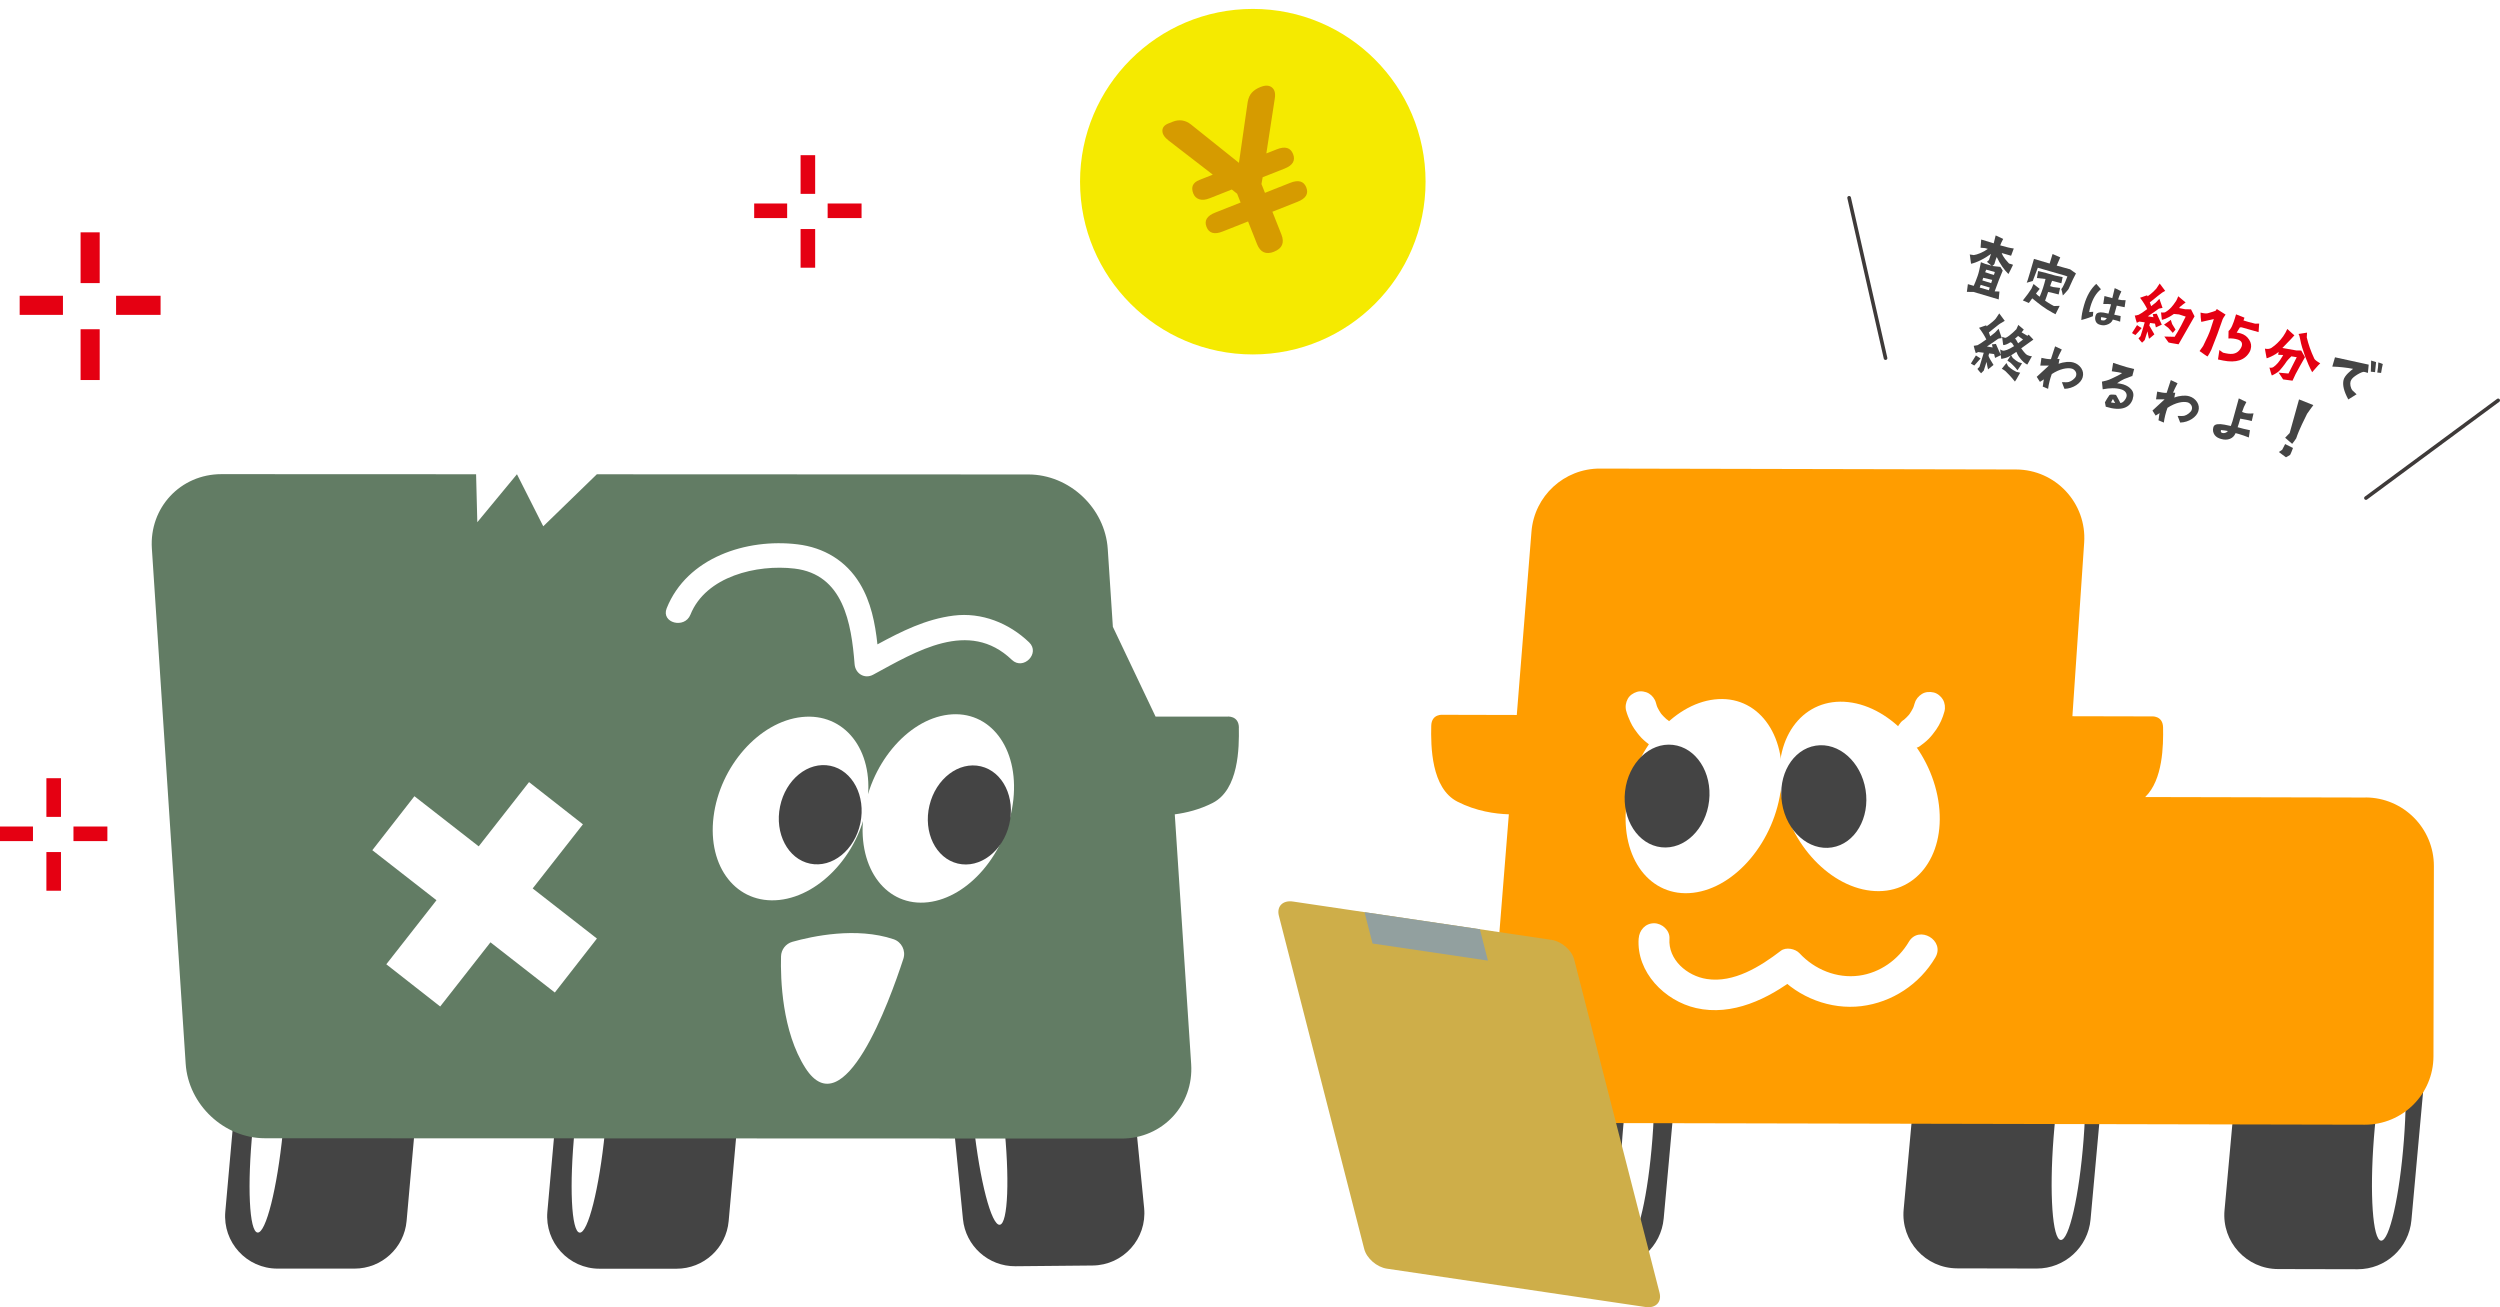
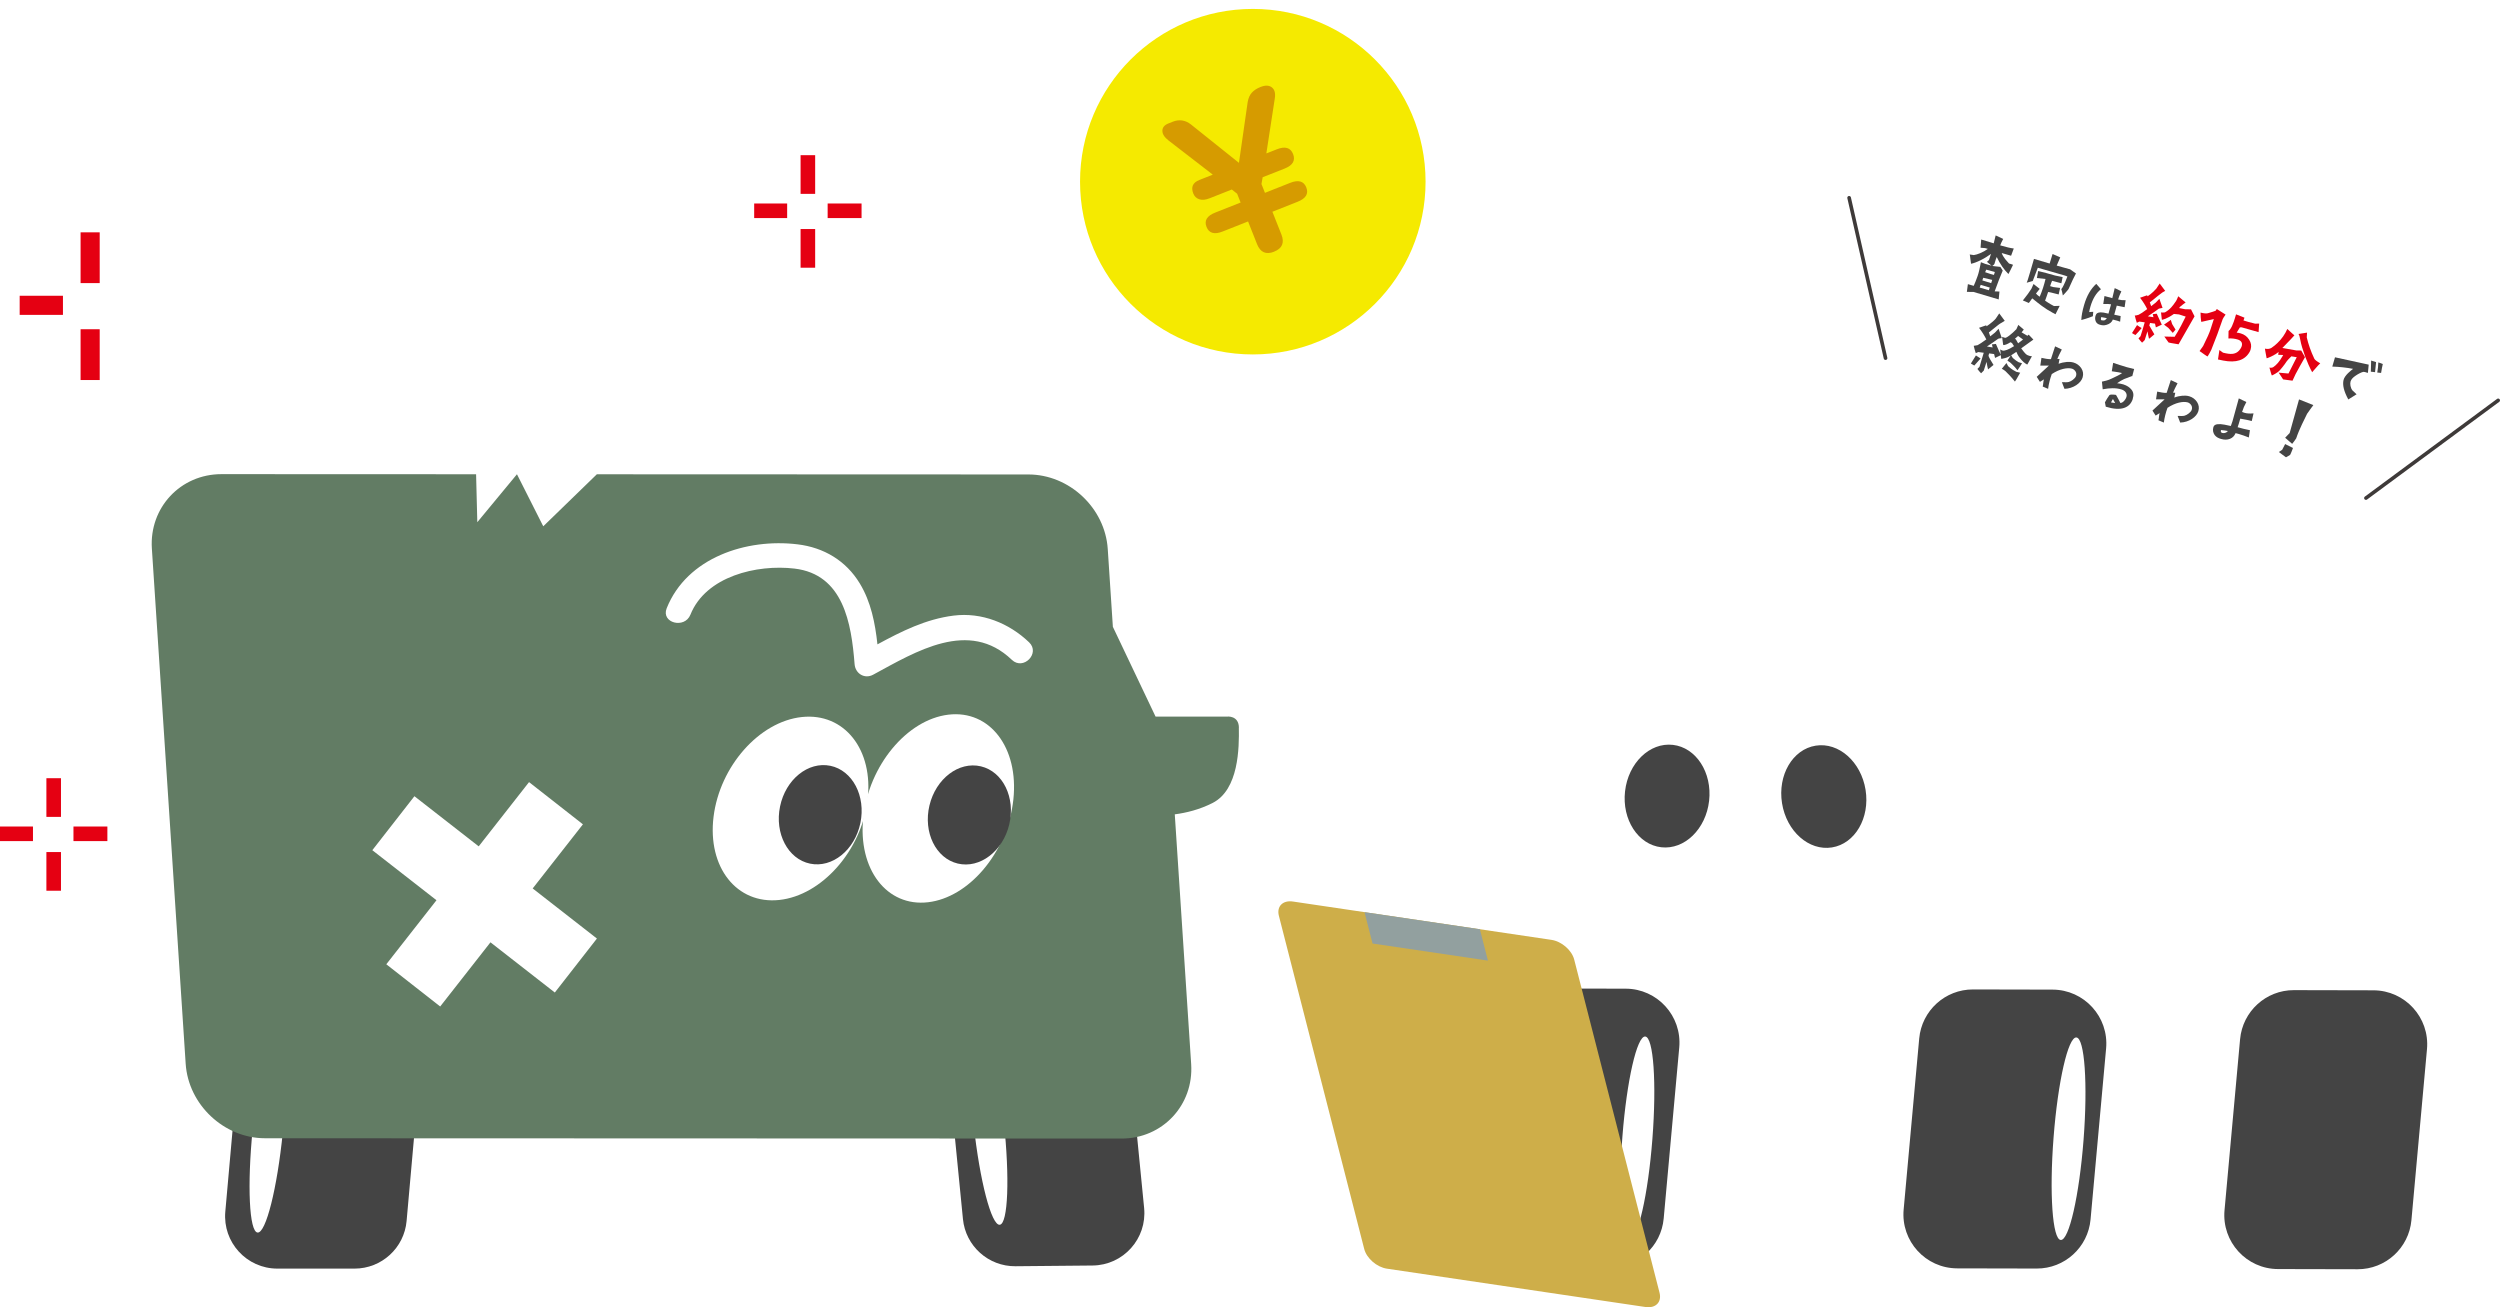
<svg xmlns="http://www.w3.org/2000/svg" id="_レイヤー_2" data-name="レイヤー_2" viewBox="0 0 718.03 375.45">
  <defs>
    <style>
      .cls-1 {
        fill: #92a09f;
      }

      .cls-2 {
        fill: #f5ea00;
        filter: url(#drop-shadow-1);
      }

      .cls-3 {
        stroke: #3e3a39;
        stroke-linecap: round;
        stroke-width: 1.05px;
      }

      .cls-3, .cls-4, .cls-5 {
        fill: none;
        stroke-miterlimit: 10;
      }

      .cls-6 {
        fill: #fff;
      }

      .cls-7 {
        fill: #ff9d00;
      }

      .cls-8 {
        fill: #627c64;
      }

      .cls-9 {
        fill: #444;
      }

      .cls-10 {
        fill: #ceae49;
      }

      .cls-11 {
        fill: #d69b00;
      }

      .cls-4 {
        stroke-width: 5.49px;
      }

      .cls-4, .cls-5 {
        stroke: #e50012;
      }

      .cls-12 {
        fill: #e50012;
      }

      .cls-5 {
        stroke-width: 4.19px;
      }
    </style>
    <filter id="drop-shadow-1" filterUnits="userSpaceOnUse">
      <feOffset dx="3.82" dy="2.54" />
      <feGaussianBlur result="blur" stdDeviation="0" />
      <feFlood flood-color="#d89f00" flood-opacity="1" />
      <feComposite in2="blur" operator="in" />
      <feComposite in="SourceGraphic" />
    </filter>
  </defs>
  <g id="_レイヤー_3" data-name="レイヤー_3">
    <g>
      <g>
        <g>
          <path class="cls-9" d="M565.73,73.09c.36.06.74.13,1.17.17.52-.06,1.12-.26,1.84-.55.83-.34,1.56-.76,2.18-1.23l-.75-.22c-.12-.03-.55-.06-1.33-.11l.18-2.36,3.6,1.09.56-2.27,2.16,1.01c-.46.87-.75,1.48-.85,1.85,1.66.48,2.95.8,3.89.9l-.77,2.08-2.69-.78c.17.55.51,1.13,1,1.76.39.41.74.83,1.1,1.26.39.09.78.21,1.15.36-.41.89-.86,1.78-1.32,2.65-.53-.49-1.12-1.21-1.76-2.1-.65-.94-1.19-1.88-1.6-2.79-.09.23-.17.43-.26.66-.12.32-.24.77-.41,1.35-.03.12-.23.29-.6.56.15.05.93.12,2.31.27l.68,1.06c-.7,1.62-1.47,3.62-2.31,5.97.21,0,.66.03,1.37.06l-.22,2.26-7.22-2.15c-.08-.02-.71-.02-1.92-.02l.29-2.22,1.68.49c.34-.74.7-1.68,1.12-2.84.09-.23.15-.46.23-.73.17-.6.34-1.31.49-2.12.14-.69.21-1.07.22-1.11.4.14.83.31,1.24.49l1.82.51c-.91-.75-1.37-1.13-1.33-1.12s.15-.08.33-.26c.11-.09.2-.17.26-.24.29-.79.48-1.37.58-1.76-.86.63-1.83,1.25-2.93,1.79-1.11.56-2.04.89-2.8,1.05,0,0-.06-.44-.18-1.33-.1-.87-.16-1.32-.2-1.34ZM571.48,82.59l-2.6-.78-.29.78,2.63.77.26-.76ZM568.94,75.31h-.02s0-.02.02,0ZM572.2,80.39c-.56-.16-1.43-.35-2.59-.61-.06.19-.15.46-.26.76.86.27,1.71.54,2.54.78l.31-.94ZM570.46,77.45c-.09.23-.18.47-.3.73,1.29.46,2.12.7,2.52.78l.26-.83c-1.45-.42-2.28-.66-2.48-.68Z" />
          <path class="cls-9" d="M585.84,82.96l-1.08,1.34c.28.27.32.43,1.07.92.73-1.7,1.24-3.33,1.67-5.09-.26-.05-1.09-.15-2.48-.28l.36-2.01c1.38.32,2.99.75,4.84,1.29.02,0,.75.16,2.2.45l-.37,1.78-2.66-.71c-.14.27-.33.78-.57,1.53l.93.27s.67.09,1.94.25l-.42,1.87-2.13-.54c-.31-.07-.61-.14-.9-.16-.23.71-.51,1.55-.87,2.49.57.35,1.13.81,2.55,1.54l1.65-.06s-1.18,2.32-1.21,2.42c0,0-1.53-.8-2.43-1.38-2.09-1.32-3.98-3.03-4.25-3.19l-.97,1.33c-1.09-.44-1.65-.67-1.72-.73,1.14-1.41,1.95-2.53,2.45-3.35.11-.22.32-.68.61-1.37l1.79,1.4ZM583.81,80.71c-1.1.33-1.68.5-1.71.49.05-.03.4-1.08,1.01-3.17.6-1.98.93-3.12,1.07-3.67l4.5,1.33c.27-.84.55-1.75.84-2.73l2.21.96-1.02,2.36,3.76,1.05v-.04s.59.44,1.77,1.25c-.48.87-1.17,2.28-2.12,4.46-.05.11-.33.43-.81.98-.49.55-.77.85-.84.87-.11-.64-.26-1.25-.44-1.8.24-.31.46-.64.64-1.05.18-.39.36-.8.56-1.2.16-.33.34-.8.55-1.39-.38-.15-.58-.23-.62-.24-1.41-.41-3.88-1.13-7.87-2.27l-1.47,3.83Z" />
          <path class="cls-9" d="M603.42,83.07c-1.35,1.05-2.36,2.71-3.02,4.97-.2.68-.31,1.21-.36,1.59.38-.01.77-.05,1.16-.08-.05.3-.07.73-.1,1.27-.63.23-1.59.65-3.32,1.09.03-1.17.3-2.6.81-4.36.75-2.59,1.91-4.6,3.48-6.03l1.35,1.55ZM608.94,92.4c-.25-.09-.53-.2-.84-.29-.33-.1-.84-.22-1.27-.33-.23.71-.91,1.26-1.78,1.51-.76.22-1.25.18-2-.04-.54-.16-.93-.48-1.13-.96-.2-.48-.23-1.01-.07-1.57.23-.79.68-.97,1.51-1.01.36-.02,1.11.09,2.22.37.21-.72.53-1.82.74-2.68-.47-.1-1.22-.13-2.24-.09l.35-2.29c.77.23,1.53.44,2.25.61l.69-2.88c.49.19,1.04.47,1.91.93-.44.86-.77,1.79-.93,2.33.58.11.99.19,1.04.18.38,0,.75.03,1.12.03l-.29,2.01-2.26-.45c-.38,1.46-.7,2.54-.72,2.6.41.1,1.1.26,1.84.39l-.15,1.59ZM605.12,91.39c-.26-.05-1.1-.26-1.63-.31-.12.42-.11.87.09.91,1.01.19,1.13-.15,1.54-.6Z" />
          <path class="cls-12" d="M613.78,93.37c.43.32.88.59,1.33.85-.55.68-1.15,1.34-1.78,2-.33-.16-.68-.34-.99-.56l1.44-2.28ZM617.51,92.78l-.21.71c.5.86.99,1.71,1.46,2.54-1.01.88-1.54,1.31-1.54,1.27-.13-.5-.28-1.21-.44-2.14l-.78,2.48c-.02.06-.26.32-.77.78-.37-.38-.71-.79-1.04-1.25.2-.17.4-.37.6-.62.34-1.01.68-2.19,1.2-3.97l-1.55-.22c-.35.19-.59.31-.73.33,0,.02-.11-.33-.32-1.06-.07-.33-.16-.67-.26-1.04.17.07.52,0,1.08-.17.51-.23,1.33-.76,2.49-1.64-.5-1.03-1.17-2.1-2.05-3.26l2.03-.71.13.29c.26-.16.52-.35.79-.57.66-.52,1.09-.94,1.71-1.62l.98-1.48,1.58,2.12c-.62.32-.95.54-1.02.61,0,0-.26.18-1.11.85-.91.76-1.68,1.38-2.29,1.83.14.38.28.75.39,1.1.26-.17.7-.53,1.33-1.04l1.03-1.08.91,2.61c-.62.11-.97.18-1.05.22-.77.57-1.83,1.31-3.18,2.2l1.62.26-.21-.88,1.15-.13,1.45,3.15c-.14.06-.72.31-1.7.78l-.25-1.08-1.43-.19ZM622.81,98.33s-.42-.56-1.19-1.67c1.97.07,2.95.08,2.96.07.01-.04,1.23-1.76,3.18-5.8-1.29-.4-1.92-.6-1.92-.62-.17,0-1.47-.14-1.47-.14-2.04,1.46-3.42,1.73-3.46,1.67,0,0-.19-1.73-.24-2.12.12.08,1.01.06,1.16-.02.68-.39,1.28-.86,1.8-1.44.36-.38.82-1,1.37-1.82.14-.19.33-.64.62-1.35l2.12,1.79c-.44.29-.99.72-1.62,1.25-.07.1-.14.21-.25.35l1.73.34s.54.01,1.69.03l1.01,2.01-4.59,8.03c-1.88-.3-2.86-.48-2.9-.55ZM624.05,95.61l-1.28-1.44c-.43-.31-1.24-.93-1.24-.93,0,0,2.01-1.36,1.95-1.38l.38,1.2c.55.92.91,1.54.98,1.61l-.8.94Z" />
          <path class="cls-12" d="M632.02,89.78c.98.24,1.67.3,2.08.19,1.12-.32,1.86-.55,2.24-.71l.36-.5,2.51,1.59c-.51.73-.78,1.18-.81,1.27-.94,2.81-2.04,5.76-3.29,8.85-.03.12-.21.44-.52,1-.35.61-.54.91-.58.92-.24-.11-.93-.61-2.27-1.56.71-.99,1.04-1.48,1.03-1.46,1.1-2.19,1.83-3.83,2.16-4.9l.91-2.84c-1.58.38-2.77.66-3.57.82-.06,0-.12-.43-.2-1.32-.05-.9-.07-1.34-.05-1.35Z" />
          <path class="cls-12" d="M647.62,92.96l1.24-.02-.17,2.45c-3.23-.92-4.86-1.38-4.88-1.38l-.49.02c-.33.57-.63,1.07-.92,1.51.32.05.47.05.47.05,0,0,.08.02.24.05.15.04.31.07.47.12,1.02.3,1.82.89,2.39,1.79.58.88.73,1.81.45,2.77-.07.25-.17.52-.31.77-1.36,2.37-3.87,3.19-7.56,2.47l-1.52-.32.41-2.71c.66.48,1,.73,1.04.76,1.17.3,2.06.41,2.67.34,1.1-.1,1.94-.69,2.51-1.76.08-.14.14-.27.19-.43.27-.93-.09-1.56-1.08-1.91-.88-.28-1.8-.38-2.74-.32l.04-2.15c.24-.16.64-.63,1.01-1.45.16-.35.32-.73.47-1.18.21-.57.42-1.3.67-2.15l2.41.95c-.04.14-.2.7-.28.8.86.29,1.96.59,3.28.91Z" />
          <path class="cls-12" d="M660.93,100.66l1.09,1.93-1.37,2.41c-1.03,1.8-1.76,3.24-2.21,4.34-.49-.06-1.39-.2-2.7-.37l-1.28-1.94c1.87.19,2.81.27,2.82.25l2.37-4.68-1.54-.26c-.77.76-1.22,1.24-1.35,1.45-.31.48-.73,1.07-1.31,1.78-.24.26-.48.55-.71.84-.23.27-.65.59-1.28.95-.6.35-.94.5-.99.45-.05-.1-.28-.84-.67-2.25.13.06.31.07.55.06.24-.03.42-.09.53-.16.93-.59,1.82-1.63,2.67-3.12.07-.1.15-.23.2-.38-.16-.03-.64-.04-1.43-.06l.13-.86-.06.07c-.46.43-1.17.85-2.1,1.3-.83.39-1.27.53-1.29.46-.34-1.84-.52-2.75-.48-2.74.75.17,1.35.1,1.86-.21.62-.41,1.18-.87,1.7-1.37,1.28-1.22,2.22-2.58,2.86-4.07,1.25,1.16,1.94,1.76,2.04,1.83-.05.11-1.2,1.33-3.45,3.63l4.05.72s.44,0,1.34.01ZM664.69,103.01c.15.34.74.78,1.71,1.34-.06-.02-.83.83-2.32,2.55-.71-1.32-1.38-2.83-2.04-4.58-.66-1.83-1.13-3.39-1.37-4.72-.13-.84-.31-1.39-.52-1.68.84-.13,1.65-.25,2.46-.39l-.08,1.36c.44,1.93,1.15,3.98,2.16,6.12Z" />
          <path class="cls-9" d="M678.77,106.8c-.66.16-1.52.62-2.21,1.1-.81.54-1.28,1.09-1.45,1.65-.2.7-.04,1.87.56,2.6.11.14,1.17,1.09,1.17,1.09l-2.38,1.49c-1.29-2.39-1.7-4.16-1.37-5.58.32-1.38,2.19-2.78,2.74-3.21-1.96-.38-3.96-.59-5.97-.65l.78-2.67c1.63.37,9.68,2.11,9.68,2.11l-.23,2.37c-.35-.04-.69-.29-1.32-.3ZM680.93,106.74l.09-3.18c.41.12.89.26,1.42.44-.05.61-.17,1.59-.3,2.89l-1.22-.14ZM684.37,104.55c-.15.59-.31,1.44-.49,2.56l-1.1-.11c.19-1.01.28-1.97.3-2.91.42.12.86.27,1.29.46Z" />
          <path class="cls-9" d="M567.51,102.09c.44.3.88.59,1.34.87-.57.67-1.19,1.33-1.81,2.03-.34-.18-.66-.38-.98-.58l1.45-2.32ZM570.48,97.46c-.51-1.05-1.2-2.15-2.08-3.31l2.06-.72.11.28c.26-.18.55-.36.82-.58.66-.52,1.21-.92,1.82-1.63l1-1.49,1.58,2.14c-.62.34-.95.54-1.02.61,0,.02-.38.16-1.22.86-.94.77-1.72,1.38-2.32,1.86.14.38.26.75.39,1.12.25-.22.69-.57,1.34-1.06l1.06-1.12.92,2.68c-.65.08-.99.15-1.04.2-.8.58-1.87,1.32-3.23,2.22.5.08,1.04.18,1.64.27l-.21-.88,1.15-.13c.75,1.75,1.22,2.79,1.4,3.09-.06-.5-.1-1.01-.17-1.52.06.02.14.08.29.17.14.08.25.14.35.16.6.17,1.73-.25,3.35-1.27-.1-.09-.27-.35-.54-.81-.04-.07-.22-.19-.5-.31-.83.53-1.52.82-2.06.82-.06,0-.27-1.95-.34-2.36.58.23.95.32,1.1.24,1.16-.52,3-2.44,3-2.44,0-.1.61-1.25.53-1.25l1.6,1.35c-.15.23-.35.48-.63.8.38.21.93.54,1.66.99.08-.06.2-.17.37-.33l1.35,1.42-3.5,2.52c.67.93,1.04,1.33,1.36,1.65.19.2.54.37.99.5.29.08.53.11.74.11l-1.32,2.38c-.04.07-.97-.49-1.63-1.25-.78-.92-1.04-1.25-1.52-2.39-.79.56-1.11.72-1.5.99l.47.77c.72.63,1.29,1.03,1.7,1.23.02,0,.19.06.52.15.15.06.3.11.44.15,0,0-1.26,2.02-1.32,2.01-.69-.94-1.32-1.5-1.78-1.96-.17-.2-.42-.37-.72-.56-.27-.16-.39-.26-.38-.28-.02,0,.29-.48.94-1.42-.18.12-.89.54-1.63.72-.73.19-1.1.25-1.1.18-.03-.34-.07-.69-.1-1.03-.21.08-.75.35-1.66.8l-.27-1.11-1.43-.19c-.14.46-.21.71-.17.73.15.48.64,1.34,1.43,2.58-1.05.87-1.57,1.3-1.57,1.28-.14-.52-.29-1.24-.44-2.16l-.79,2.5c-.02.06-.28.32-.77.78-.39-.39-.73-.8-1.06-1.25.17-.16.38-.37.6-.62.32-1.04.69-2.23,1.22-4.03l-1.56-.2-.72.31s-.15-.36-.34-1.06c-.08-.36-.17-.7-.26-1.04l1.1-.18c.49-.24,1.32-.79,2.52-1.66ZM579.71,106.92c.17.05.33.08.51.13-.95,1.69-1.46,2.55-1.51,2.54-1.27-1.61-2.2-2.44-2.67-2.94-.36-.34-1.1-.74-1.1-.74l1.34-1.64.47.89c1.09,1.01,1.92,1.4,2.36,1.63.02,0,.22.04.61.14ZM579.01,97.51l.62,1.1c.48-.34.94-.71,1.41-1.1-.32-.26-.79-.59-1.42-1.02-.29.29-.61.58-.91.82l.3.19Z" />
          <path class="cls-9" d="M598.16,108.38c-.49,1.68-2.68,3.22-5.22,3.3l-.74-1.91c1,.04,1.67.03,1.99-.07.68-.16,1.87-1.01,2.07-1.72.13-.44.1-.85-.09-1.2-.17-.34-.6-.76-1.04-.89-1.33-.39-3.58.05-5.84,1.55-.52,1.42-.87,2.85-1.05,4.24l-1.55-.66c.16-.56.13-1.3.35-2.06l-1.15.71-.92-1.44,3.5-3.23h-2.47s.33-2.22.33-2.22c.99.19,1.83.41,2.72.37.39-1.12.79-2.35,1.2-3.68l1.93.92c-.59,1.11-1.02,1.99-1.29,2.69l.64.04c-.04.28-.22.84-.27,1.37,1.6-.6,3.18-.69,4.28-.37.95.28,1.67.82,2.23,1.63.53.83.66,1.7.39,2.63Z" />
          <path class="cls-9" d="M612.57,114.55c-.81,2.57-3.31,3.65-7.77,2.26-.13-.79-.24-1.26-.24-1.26.02-.06.23-.42.63-1.08.42-.65.64-.99.67-1,.2-.17.81-.2,1.86-.06.05.04.25.37.57.98.35.6.57,1.07.69,1.35.87-.02,1.6-1.17,1.74-1.67.16-.48.1-.93-.17-1.35-.25-.43-.79-.73-1.29-.88-1.56-.48-3.34-.41-5.34-.03,0,0-.19-1.71-.22-2.2.68-.16,1.71-.32,2.86-.91,1.08-.52,2.3-1.05,2.93-1.56-.44-.13-1.43-.29-2.96-.51l.39-2.42c1.2.41,2.48.83,3.86,1.23-.08-.02.64.17,2.17.55l-.54,2.06-.1-.03c-1.07.38-1.81.67-2.22.84-.7.32-1.37.73-2.03,1.21.63.06,1.25.17,1.81.34,1.09.36,1.75.83,2.28,1.46.65.78.72,1.63.4,2.65ZM607.5,115.76l-.64-1.17-.56.99,1.2.18Z" />
          <path class="cls-9" d="M631.4,118.07c-.49,1.68-2.68,3.22-5.22,3.3l-.74-1.91c1,.04,1.67.03,1.99-.07.68-.16,1.87-1.01,2.07-1.72.13-.44.1-.85-.09-1.2-.17-.34-.6-.76-1.04-.89-1.33-.39-3.58.05-5.84,1.55-.52,1.42-.87,2.85-1.05,4.24l-1.55-.66c.16-.56.13-1.3.35-2.06l-1.15.71-.92-1.44,3.5-3.23h-2.47s.33-2.22.33-2.22c.99.19,1.83.41,2.72.37.39-1.12.79-2.35,1.2-3.68l1.93.92c-.59,1.11-1.02,1.99-1.29,2.69l.64.04c-.04.28-.22.84-.27,1.37,1.6-.6,3.18-.69,4.28-.37.95.28,1.67.82,2.23,1.63.53.83.66,1.7.39,2.63Z" />
          <path class="cls-9" d="M646.2,123.58l-.31,2.07c-1.05-.41-2-.75-2.83-.99-.35-.1-.68-.2-.97-.26-.38.87-.9,1.35-1.63,1.64-.76.3-1.58.31-2.53.04-.81-.24-1.38-.53-1.85-1.13-.47-.68-.61-1.42-.38-2.23.21-.72.82-.96,2.11-.9.48.01,1.53.22,2.91.53.2-.53.39-1.06.48-1.37.13-.44.77-2.77,1.81-6.56.52.24,1.16.55,2.17,1.05-.53.94-.93,1.89-1.23,2.85l.72.25c.66.19,1.37.25,2.57.16l-.51,2.2c-.8-.21-1.76-.45-3.3-.69-.28,1.03-.64,2.18-.76,2.46,1,.29,2.19.6,3.54.86ZM639.87,123.79c-.44-.08-1.26-.22-1.97-.28-.14.46-.02.73.32.83.52.15,1.23.02,1.65-.55Z" />
          <path class="cls-9" d="M656.56,131.34s-2.09-1.53-2.05-1.52c.04.01.96-.64.96-.64l.85-1.64,2.25,1.12s-.49,1.41-.83,2c0,0-1.13.7-1.18.68ZM656.33,125.71s1.29-1.34,1.29-1.34l2.69-9.66,4.11,1.64s-1.73,2.35-1.8,2.5c-.64,1.34-2.23,4.36-3.13,7.06-.02.06-1.09,1.57-1.15,1.57,0,0-2.06-1.77-2.02-1.76Z" />
        </g>
        <line class="cls-3" x1="541.55" y1="102.86" x2="531.09" y2="56.81" />
        <line class="cls-3" x1="679.53" y1="143.05" x2="717.5" y2="114.99" />
      </g>
      <g>
        <path class="cls-9" d="M286.69,286.02l22.14-.21c7.78-.07,14.33,5.81,15.09,13.55l4.69,47.62c.86,8.78-5.99,16.41-14.81,16.49l-22.14.21c-7.78.07-14.33-5.81-15.09-13.55l-4.69-47.62c-.86-8.78,5.99-16.41,14.81-16.49Z" />
-         <path class="cls-9" d="M198.57,286.7h-22.14c-7.78-.01-14.28,5.93-14.97,13.68l-4.25,47.66c-.78,8.79,6.14,16.35,14.96,16.35h22.14c7.78.01,14.28-5.93,14.97-13.68l4.25-47.66c.78-8.79-6.14-16.35-14.96-16.35Z" />
        <ellipse class="cls-6" cx="169.4" cy="324.77" rx="29.4" ry="4.35" transform="translate(-170.61 461.02) rotate(-84.29)" />
        <path class="cls-9" d="M106.07,286.67h-22.14c-7.78-.01-14.28,5.93-14.97,13.68l-4.25,47.66c-.78,8.79,6.14,16.35,14.96,16.35h22.14c7.78.01,14.28-5.93,14.97-13.68l4.25-47.66c.78-8.79-6.14-16.35-14.96-16.35Z" />
        <ellipse class="cls-6" cx="76.9" cy="324.73" rx="29.4" ry="4.35" transform="translate(-253.87 368.96) rotate(-84.29)" />
        <ellipse class="cls-6" cx="283.99" cy="322.52" rx="4.35" ry="29.4" transform="translate(-33.14 32.52) rotate(-6.19)" />
        <path class="cls-8" d="M355.83,208.97c-.07-3.55-3.39-3.16-3.39-3.16h-20.55s-12.26-25.78-12.26-25.78l-1.47-22.36c-.77-11.77-11.03-21.4-22.8-21.4l-123.94-.05-15.39,14.94-7.55-14.95-11.39,13.77-.35-13.77-73.13-.03c-11.77,0-20.76,9.62-19.99,21.38l9.71,147.96c.77,11.77,11.03,21.4,22.8,21.4l246,.09c11.77,0,20.76-9.62,19.99-21.38l-4.71-71.74c3.29-.43,7.09-1.35,10.87-3.27,7.52-3.82,7.64-15.86,7.53-21.65Z" />
        <path class="cls-6" d="M247.94,234.76c1.6-14.88,12.55-28.08,24.45-29.5,11.9-1.42,20.26,9.49,18.66,24.37-.82,7.64-4.11,14.85-8.73,20.24-4.37,5.1-9.93,8.57-15.72,9.26-11.9,1.42-20.26-9.49-18.66-24.37Z" />
        <ellipse class="cls-9" cx="278.39" cy="234.04" rx="14.35" ry="11.78" transform="translate(-13.66 450.79) rotate(-76.63)" />
        <path class="cls-6" d="M249.17,229.83c1.79-14.51-6.66-25.2-18.88-23.89-12.21,1.31-23.56,14.14-25.35,28.65-1.79,14.51,6.66,25.2,18.88,23.89,12.21-1.31,23.56-14.14,25.35-28.65Z" />
        <ellipse class="cls-9" cx="235.6" cy="234.02" rx="14.35" ry="11.78" transform="translate(-41.42 417.15) rotate(-78.28)" />
        <path class="cls-6" d="M295.58,184.49c-5.79-5.55-13.65-8.69-21.7-7.68-7.96,1-14.96,4.51-21.87,8.26-.66-6.11-1.85-12.19-5.07-17.5-3.97-6.55-10.33-10.32-17.87-11.23-14.66-1.78-31.77,3.79-37.59,18.36-1.69,4.22,5.15,6.01,6.82,1.84,4.43-11.07,19.15-14.5,29.86-13.24,14.1,1.65,16.37,15.74,17.29,27.46.21,2.69,2.86,4.36,5.33,3.02,12.3-6.66,27.5-16.09,39.83-4.27,3.28,3.15,8.25-1.87,4.97-5.02Z" />
-         <path class="cls-6" d="M227.58,270.5c5.73-1.61,18.35-4.33,29.05-.75,2.33.78,3.59,3.29,2.83,5.62-4.01,12.3-17.14,48.47-28.12,31.4-6.74-10.49-7.19-25.55-7.02-32.08.05-1.96,1.37-3.66,3.26-4.19Z" />
+         <path class="cls-6" d="M227.58,270.5Z" />
        <rect class="cls-6" x="105.94" y="247.04" width="66.47" height="19.66" transform="translate(187.41 -31.27) rotate(37.95)" />
        <rect class="cls-6" x="105.94" y="247.04" width="66.47" height="19.66" transform="translate(427.22 305.73) rotate(128.08)" />
      </g>
      <g>
        <line class="cls-5" x1="21.1" y1="239.48" x2="30.84" y2="239.48" />
        <line class="cls-5" y1="239.48" x2="9.47" y2="239.48" />
        <line class="cls-5" x1="15.42" y1="223.51" x2="15.42" y2="234.62" />
        <line class="cls-5" x1="15.42" y1="255.83" x2="15.42" y2="244.72" />
      </g>
      <g>
        <line class="cls-5" x1="237.71" y1="60.54" x2="247.45" y2="60.54" />
        <line class="cls-5" x1="216.61" y1="60.54" x2="226.08" y2="60.54" />
        <line class="cls-5" x1="232.03" y1="44.57" x2="232.03" y2="55.68" />
        <line class="cls-5" x1="232.03" y1="65.78" x2="232.03" y2="76.89" />
      </g>
      <g>
-         <line class="cls-4" x1="33.34" y1="87.69" x2="46.12" y2="87.69" />
        <line class="cls-4" x1="5.65" y1="87.69" x2="18.08" y2="87.69" />
        <line class="cls-4" x1="25.89" y1="66.73" x2="25.89" y2="81.31" />
        <line class="cls-4" x1="25.89" y1="94.56" x2="25.89" y2="109.15" />
      </g>
      <g>
        <circle class="cls-2" cx="356" cy="49.64" r="49.62" />
        <path class="cls-11" d="M365.95,72.29c-2.33.92-3.97.2-4.91-2.17l-2.58-6.52-7.3,2.89c-2.37.94-3.92.5-4.63-1.31-.72-1.81.11-3.19,2.49-4.12l7.3-2.89-1-2.53-1.53-1.21-6.4,2.53c-1.13.45-2.1.54-2.92.28-.82-.26-1.4-.81-1.74-1.65-.73-1.85-.15-3.15,1.74-3.9l3.86-1.53-12.67-9.78c-1.2-.92-1.81-1.86-1.81-2.81,0-.95.58-1.66,1.74-2.12l1.21-.48c1.89-.75,3.65-.49,5.26.78l13.78,11.02,2.51-17.46c.2-1.15.6-2.05,1.2-2.71.6-.66,1.42-1.19,2.47-1.61,1.41-.56,2.51-.51,3.3.13.79.64,1.06,1.71.81,3.2l-2.42,15.75,3.02-1.19c2.37-.94,3.93-.48,4.66,1.37.73,1.85-.09,3.25-2.46,4.18l-6.28,2.48-.34,1.95,1,2.53,7.24-2.87c2.37-.94,3.92-.5,4.63,1.31.72,1.81-.11,3.18-2.49,4.12l-7.24,2.87,2.58,6.52c.94,2.37.24,4.02-2.09,4.94Z" />
      </g>
      <g>
        <path class="cls-9" d="M466.91,283.96l-22.83-.05c-8.02-.02-14.73,6.09-15.46,14.09l-4.47,49.13c-.82,9.06,6.3,16.87,15.39,16.89l22.83.05c8.02.02,14.73-6.09,15.46-14.09l4.47-49.13c.82-9.06-6.3-16.87-15.39-16.89Z" />
        <path class="cls-9" d="M589.51,284.23l-22.83-.05c-8.02-.02-14.73,6.09-15.46,14.09l-4.47,49.13c-.82,9.06,6.3,16.87,15.39,16.89l22.83.05c8.02.02,14.73-6.09,15.46-14.09l4.47-49.13c.82-9.06-6.3-16.87-15.39-16.89Z" />
        <ellipse class="cls-6" cx="470.29" cy="326.78" rx="29.17" ry="4.32" transform="translate(108.23 770.49) rotate(-85.58)" />
        <ellipse class="cls-6" cx="594.12" cy="327.05" rx="29.17" ry="4.32" transform="translate(222.25 894.2) rotate(-85.58)" />
        <path class="cls-9" d="M681.67,284.43l-22.83-.05c-8.02-.02-14.73,6.09-15.46,14.09l-4.47,49.13c-.82,9.06,6.3,16.87,15.39,16.89l22.83.05c8.02.02,14.73-6.09,15.46-14.09l4.47-49.13c.82-9.06-6.3-16.87-15.39-16.89Z" />
-         <ellipse class="cls-6" cx="686.12" cy="327.25" rx="29.17" ry="4.32" transform="translate(306.96 986.11) rotate(-85.58)" />
-         <path class="cls-7" d="M679.41,229.06l-63.29-.14c5.13-4.95,5.23-14.87,5.14-19.98-.06-3.56-3.4-3.18-3.4-3.18l-22.64-.05,3.38-49.86c.77-11.35-8.21-20.98-19.59-21.01l-119.49-.26c-10.27-.02-18.84,7.86-19.66,18.1l-4.22,52.67-21.16-.05s-3.33-.4-3.41,3.17c-.13,5.82-.04,17.91,7.51,21.77,5.39,2.76,10.85,3.52,14.78,3.64l-5.4,67.4c-.92,11.43,8.1,21.22,19.57,21.25l231.67.5c10.87.02,19.69-8.77,19.72-19.63l.12-54.64c.02-10.87-8.77-19.69-19.63-19.72Z" />
        <path class="cls-6" d="M511.56,226.06c-1.69,15.34-13.01,28.93-25.29,30.36-12.28,1.43-20.86-9.84-19.17-25.18.87-7.88,4.28-15.3,9.06-20.84,4.52-5.25,10.27-8.82,16.24-9.51,12.28-1.43,20.86,9.84,19.17,25.18Z" />
-         <path class="cls-6" d="M467.06,204.14c.28,1.08.72,2.12,1.18,3.14.33.73.72,1.42,1.17,2.08.63.91,1.31,1.81,2.08,2.61.79.82,1.69,1.51,2.6,2.19.51.32,1.05.5,1.64.53.59.13,1.18.11,1.76-.08,1.03-.28,2.14-1.07,2.65-2.03.54-1.03.82-2.27.45-3.41l-.44-1.06c-.39-.67-.92-1.2-1.58-1.59-.09-.07-.19-.14-.28-.21l.89.69c-.89-.69-1.68-1.49-2.38-2.38.23.3.46.6.69.9-.71-.93-1.3-1.93-1.75-3.01l.44,1.06c-.24-.57-.44-1.16-.59-1.76-.28-1.07-1.08-2.09-2.03-2.65-.95-.56-2.34-.79-3.41-.45-1.07.34-2.1,1-2.65,2.03s-.76,2.23-.45,3.41h0Z" />
        <ellipse class="cls-9" cx="478.84" cy="228.67" rx="14.8" ry="12.15" transform="translate(197.87 678.81) rotate(-83.56)" />
        <path class="cls-6" d="M556.89,231.25c1.81,14.96-6.94,25.97-19.53,24.58-12.59-1.39-24.26-14.64-26.07-29.6-1.81-14.96,6.94-25.97,19.53-24.58,12.59,1.39,24.26,14.64,26.07,29.6Z" />
        <ellipse class="cls-9" cx="523.82" cy="228.76" rx="12.15" ry="14.8" transform="translate(-29.54 85.55) rotate(-9.08)" />
        <path class="cls-6" d="M470.64,269.56c-.67,9.67,7.48,17.91,16.5,19.97,10.39,2.37,20.73-2.64,28.79-8.82-1.79-.23-3.57-.47-5.36-.7,6.04,6.51,15.16,10.04,24.01,8.97,8.86-1.08,16.75-6.29,21.28-13.98,2.89-4.92-4.74-9.39-7.63-4.48-3.03,5.15-8.31,8.89-14.29,9.7-6.4.86-12.78-1.77-17.1-6.44-1.19-1.28-3.87-1.85-5.36-.7-5.87,4.5-13.5,9.31-21.28,8.1-5.66-.87-11.13-5.54-10.71-11.58.17-2.39-2.14-4.43-4.41-4.43-2.53,0-4.27,2.02-4.43,4.41h0Z" />
        <path class="cls-6" d="M549.92,201.97c-.16.6-.36,1.19-.6,1.76.15-.35.3-.7.45-1.06-.46,1.07-1.05,2.08-1.76,3,.23-.3.46-.6.69-.89-.7.89-1.49,1.68-2.39,2.37l.9-.69c-.09.07-.19.14-.28.21-.52.28-.93.66-1.24,1.14-.39.43-.66.93-.79,1.5-.29,1.06-.17,2.47.44,3.41s1.51,1.78,2.64,2.04c1.09.25,2.47.25,3.41-.44.9-.66,1.79-1.34,2.57-2.13.79-.81,1.49-1.72,2.14-2.64,1.08-1.56,1.88-3.38,2.37-5.21.3-1.12.14-2.41-.44-3.41-.53-.92-1.58-1.8-2.64-2.04-1.13-.26-2.4-.21-3.41.44-.97.62-1.74,1.51-2.04,2.64h0Z" />
      </g>
      <g>
        <path class="cls-10" d="M472.61,375.39l-74.26-11.01c-2.91-.43-5.84-2.97-6.53-5.66l-24.51-95.69c-.69-2.69,1.11-4.53,4.03-4.1l74.26,11.01c2.91.43,5.84,2.97,6.53,5.66l24.51,95.69c.69,2.69-1.11,4.53-4.03,4.1Z" />
        <polygon class="cls-1" points="427.35 275.9 394.21 270.99 391.9 261.98 425.04 266.89 427.35 275.9" />
      </g>
    </g>
  </g>
</svg>